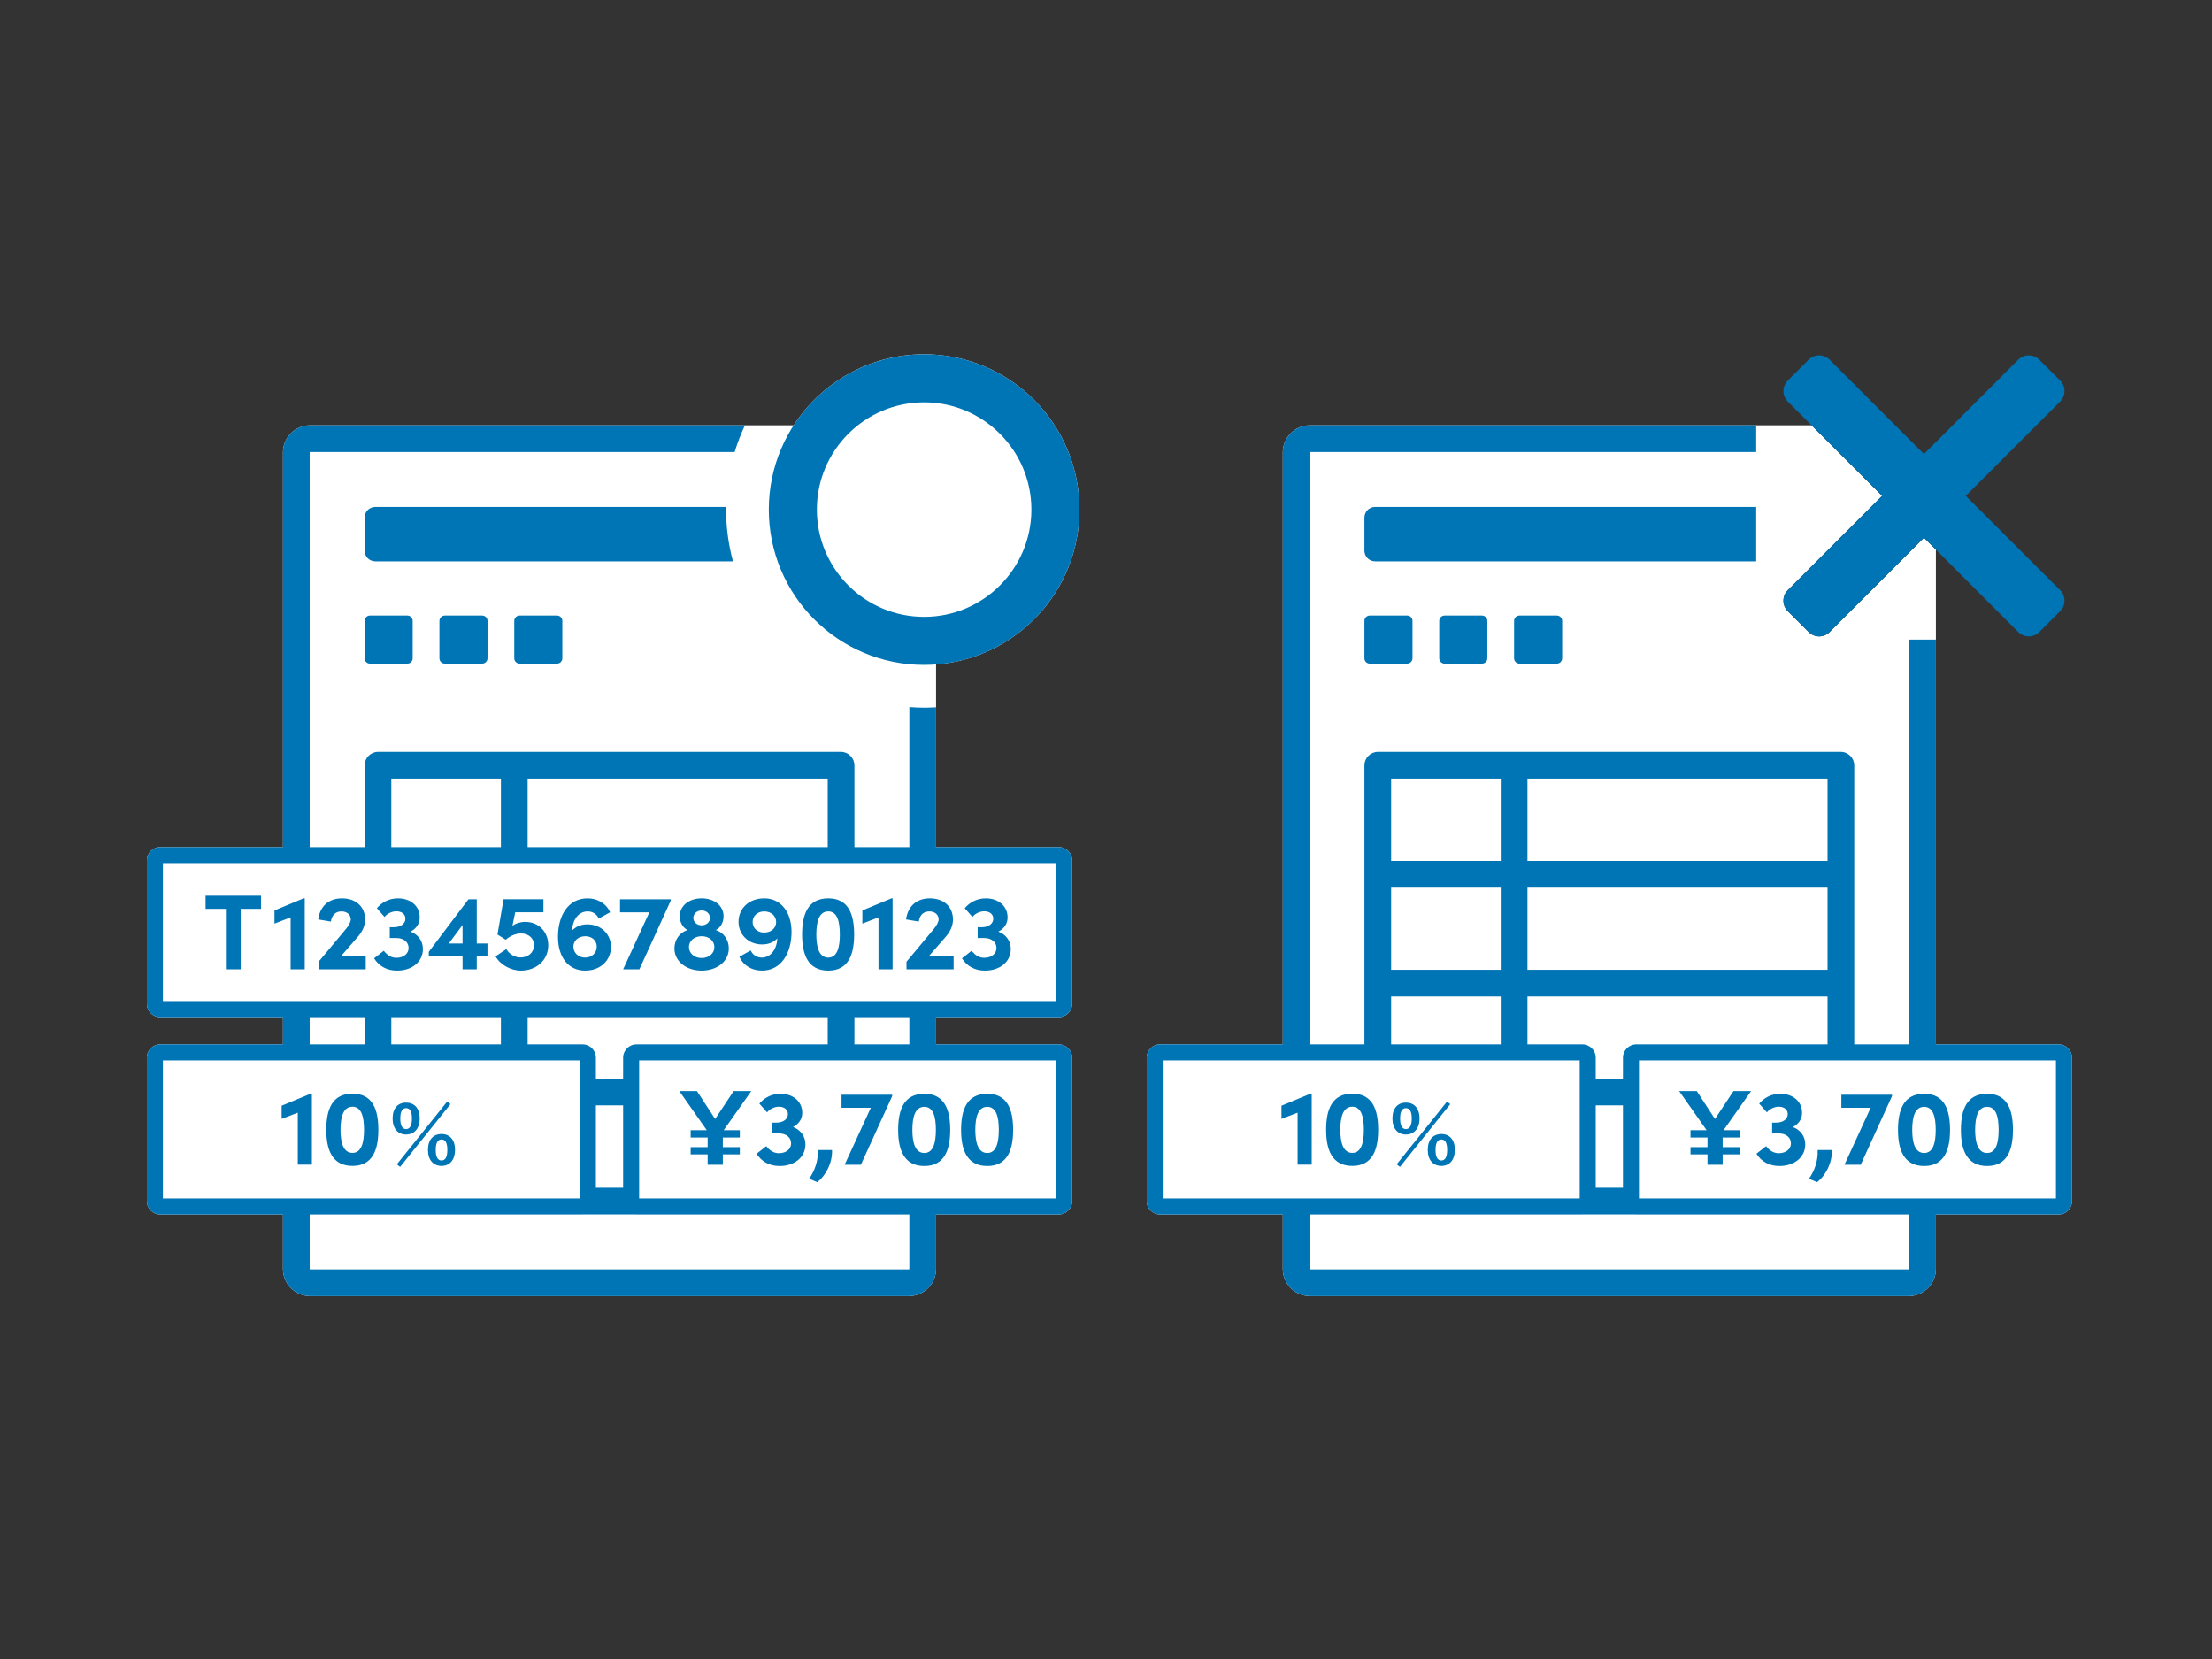
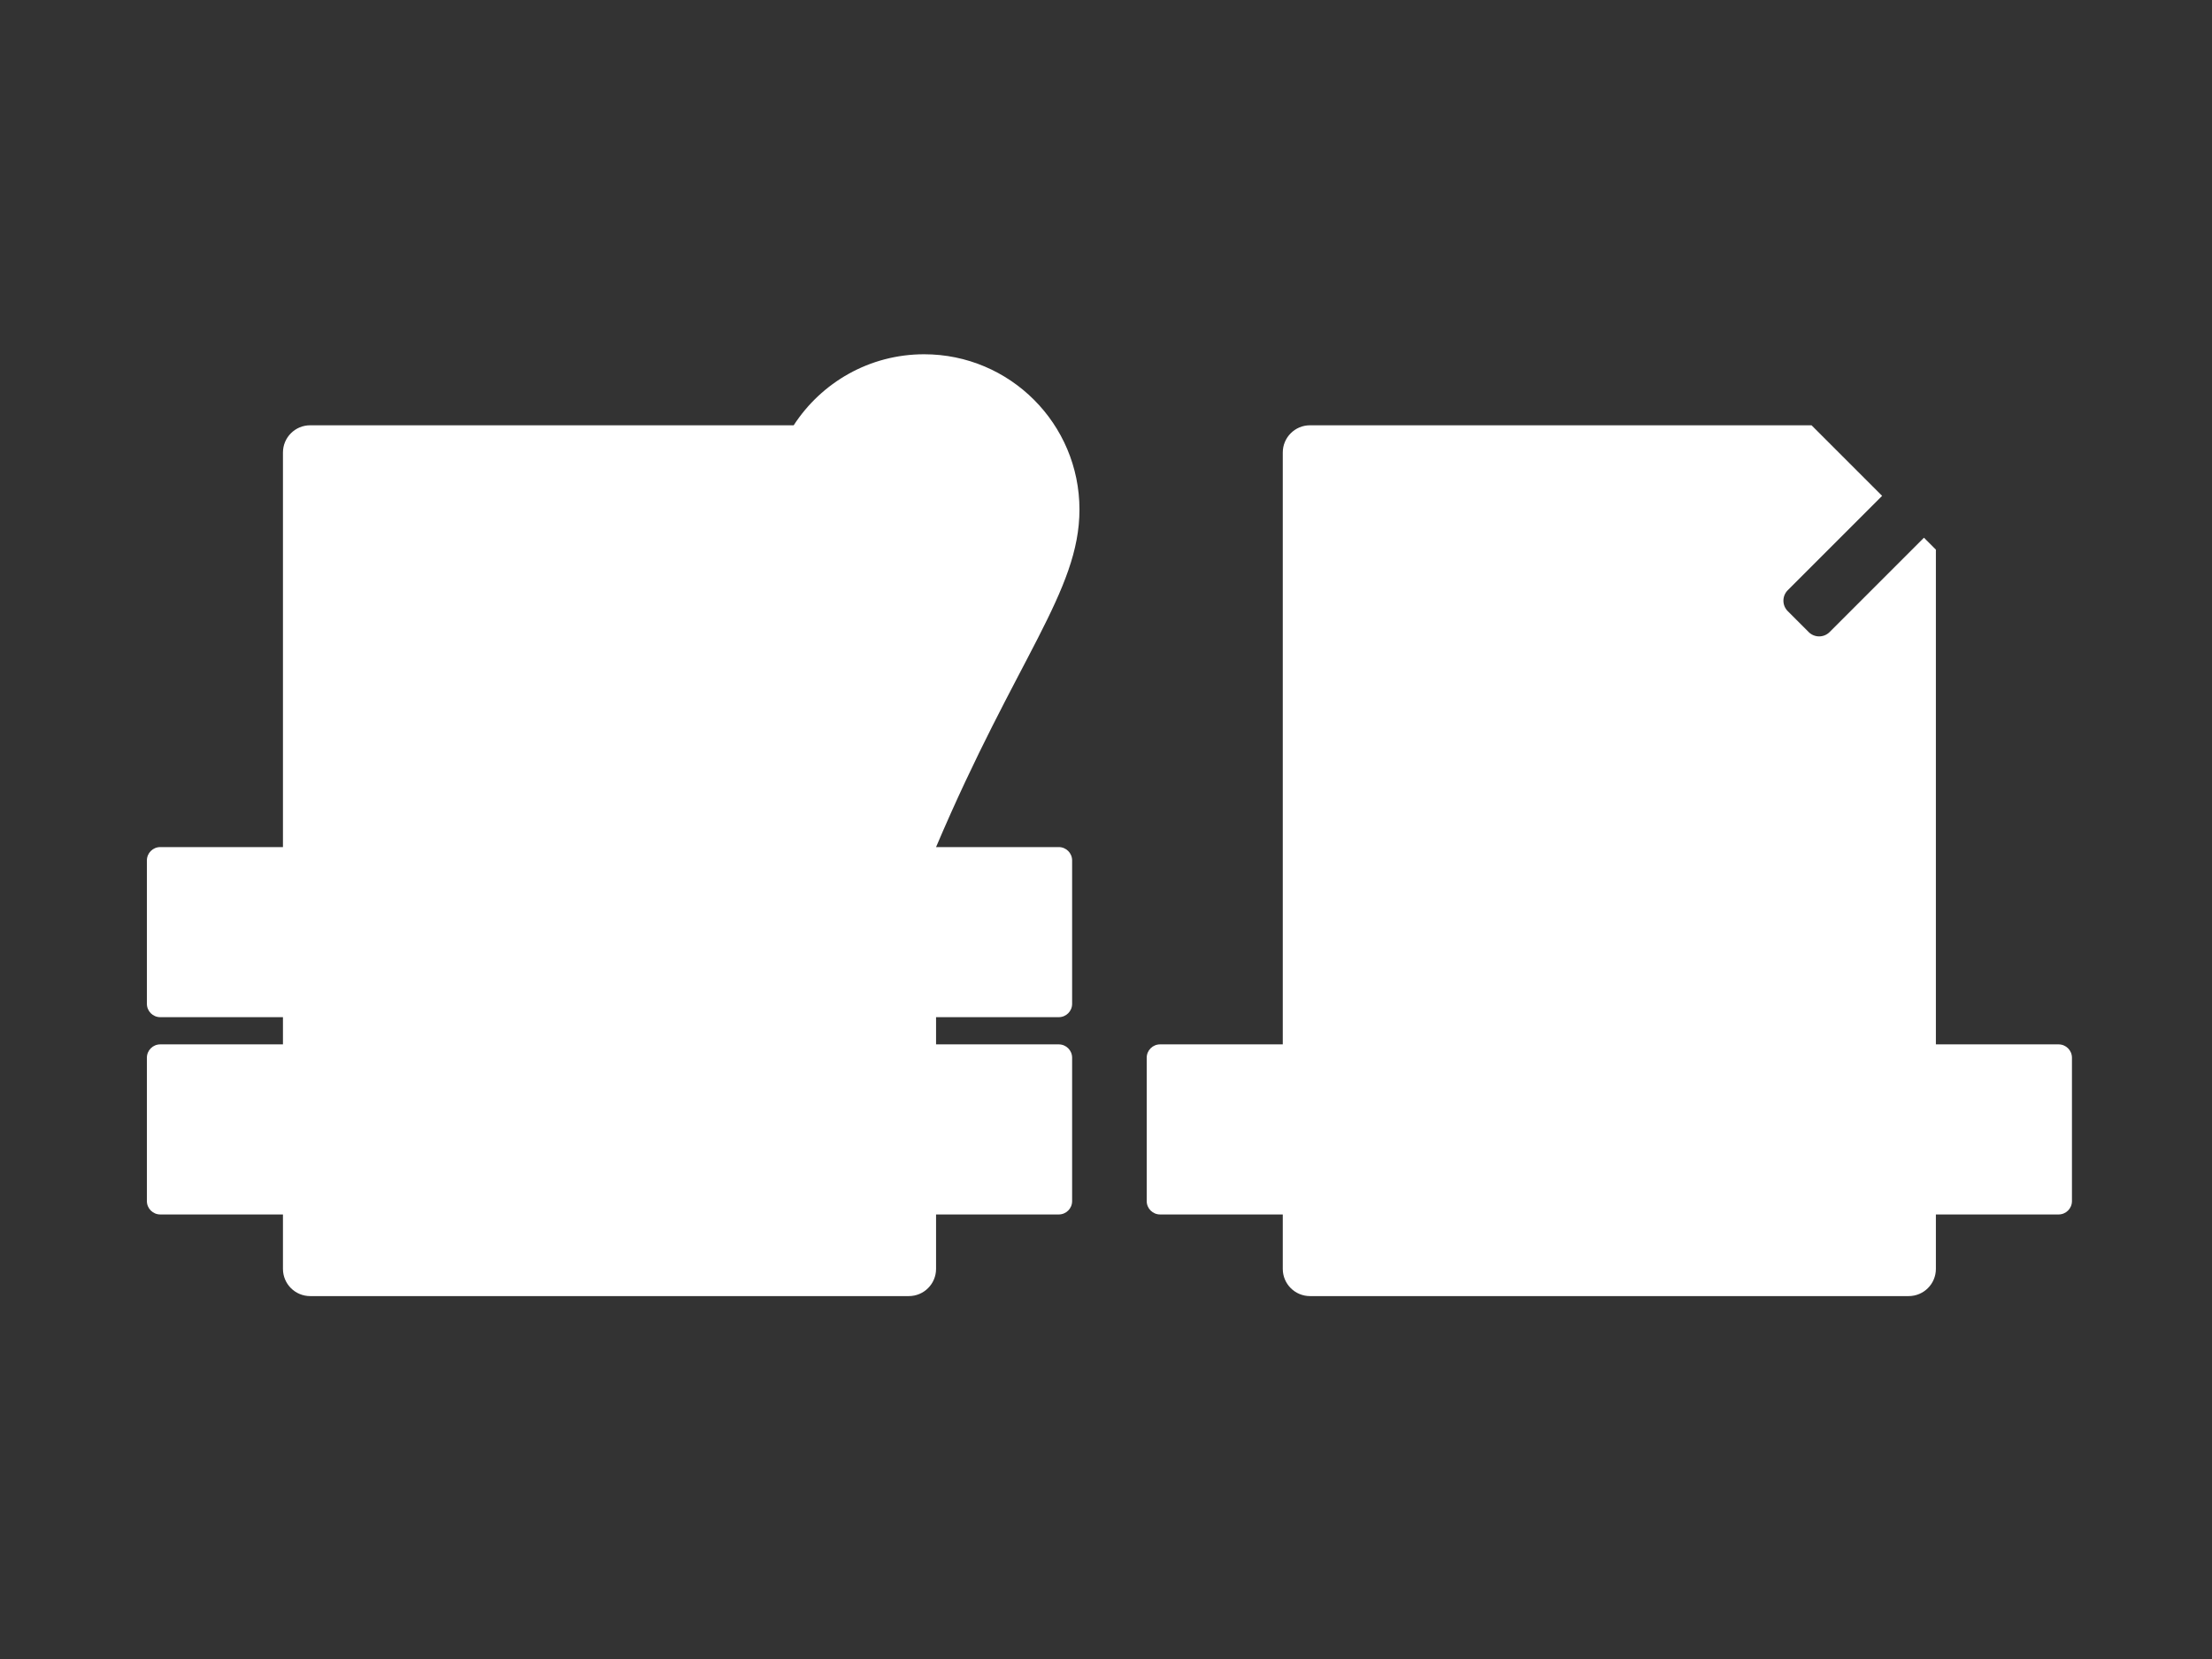
<svg xmlns="http://www.w3.org/2000/svg" width="256" height="192" viewBox="0 0 256 192" fill="none">
  <rect x="0" y="0" width="256" height="192" fill="#333333" stroke="none" />
-   <path d="M122.534 98.035H108.332V76.895C117.615 76.19 124.929 68.44 124.929 58.977C124.929 49.048 116.88 41 106.952 41C100.622 41 95.06 44.275 91.857 49.219H35.896C34.157 49.219 32.747 50.63 32.747 52.369V98.035H18.545C17.692 98.035 17 98.727 17 99.58V116.174C17 117.027 17.692 117.719 18.545 117.719H32.747V120.868H18.545C17.692 120.868 17 121.56 17 122.413V139.007C17 139.86 17.692 140.552 18.545 140.552H32.747V146.851C32.747 148.59 34.157 150 35.896 150H105.183C106.922 150 108.332 148.59 108.332 146.851V140.552H122.534C123.388 140.552 124.079 139.86 124.079 139.007V122.413C124.079 121.56 123.388 120.868 122.534 120.868H108.332V117.719H122.534C123.388 117.719 124.079 117.027 124.079 116.174V99.58C124.079 98.727 123.388 98.035 122.534 98.035ZM239.792 122.413V139.007C239.792 139.86 239.1 140.552 238.247 140.552H224.045V146.851C224.045 148.59 222.635 150 220.895 150H151.609C149.869 150 148.459 148.59 148.459 146.851V140.552H134.257C133.404 140.552 132.712 139.86 132.712 139.007V122.413C132.712 121.56 133.404 120.868 134.257 120.868H148.459V52.369C148.459 50.63 149.869 49.219 151.609 49.219H209.654L217.822 57.387L206.901 68.308C206.232 68.976 206.232 70.06 206.901 70.729L209.322 73.15C209.991 73.819 211.075 73.819 211.744 73.15L222.664 62.23L224.045 63.611V120.868H238.247C239.1 120.868 239.792 121.56 239.792 122.413Z" fill="white" />
-   <path d="M64.463 71.239C64.805 71.239 65.081 71.515 65.081 71.857V76.185C65.081 76.526 64.805 76.803 64.463 76.803H60.135C59.794 76.803 59.517 76.526 59.517 76.185V71.857C59.517 71.515 59.794 71.239 60.135 71.239H64.463ZM43.431 58.667C42.748 58.667 42.195 59.221 42.195 59.904V63.73C42.195 64.413 42.748 64.966 43.431 64.966H84.83C84.312 63.056 84.031 61.049 84.031 58.977C84.031 58.873 84.037 58.771 84.039 58.667H43.431ZM51.474 71.239C51.133 71.239 50.856 71.515 50.856 71.857V76.185C50.856 76.526 51.133 76.803 51.474 76.803H55.803C56.144 76.803 56.421 76.526 56.421 76.185V71.857C56.421 71.515 56.144 71.239 55.803 71.239H51.474ZM42.195 76.185C42.195 76.526 42.472 76.803 42.813 76.803H47.142C47.483 76.803 47.76 76.526 47.76 76.185V71.857C47.76 71.515 47.483 71.239 47.142 71.239H42.813C42.472 71.239 42.195 71.515 42.195 71.857V76.185ZM106.952 46.562C100.106 46.562 94.537 52.131 94.537 58.977C94.537 65.822 100.106 71.391 106.952 71.391C113.797 71.391 119.366 65.822 119.366 58.977C119.366 52.131 113.797 46.562 106.952 46.562ZM106.952 41C116.88 41 124.929 49.048 124.929 58.977C124.929 68.905 116.88 76.953 106.952 76.953C97.023 76.953 88.975 68.905 88.975 58.977C88.975 49.048 97.023 41 106.952 41ZM23.792 103.662V105.183H26.142V112.184H27.861V105.183H30.211V103.662H23.792ZM31.768 105.369V106.89L33.636 106.173V112.184H35.269V103.971H35.132L31.768 105.369ZM41.364 108.473C41.884 107.892 42.255 107.199 42.255 106.42C42.255 104.948 41.204 103.971 39.583 103.971C37.963 103.971 37.023 104.96 36.825 106.408L38.297 106.655C38.396 105.95 38.804 105.48 39.522 105.48C40.153 105.48 40.597 105.863 40.597 106.408C40.597 106.68 40.375 107.1 40.041 107.508L36.874 111.305V112.184H42.329V110.662H39.46L41.364 108.473ZM47.51 107.818C48.165 107.484 48.573 106.89 48.573 106.21C48.598 104.837 47.485 103.971 46.062 103.971C45.011 103.971 44.182 104.441 43.614 105.109L44.504 106.123C44.813 105.727 45.357 105.468 45.877 105.468C46.471 105.468 46.892 105.777 46.916 106.272C46.953 106.841 46.446 107.31 45.568 107.31H45.11V108.56H45.877C46.718 108.56 47.287 109.03 47.287 109.71C47.287 110.366 46.718 110.848 45.877 110.848C45.284 110.848 44.813 110.551 44.418 110.031L43.292 110.91C43.873 111.837 44.801 112.332 45.951 112.332C47.708 112.332 48.944 111.293 48.944 109.834C48.944 108.881 48.376 108.139 47.51 107.818ZM55.177 109.191V104.082H54.212L49.624 110.155V110.638H53.532V112.184H55.177V110.638H56.414V109.191H55.177ZM53.532 107.051V109.191H51.936L53.532 107.051ZM60.791 106.692C60.221 106.692 59.69 106.865 59.306 107.137L59.628 105.579H62.893V104.07H58.28L57.575 108.152L58.527 108.758C59.022 108.325 59.677 108.028 60.308 108.028C61.174 108.028 61.805 108.597 61.805 109.388C61.805 110.217 61.15 110.811 60.221 110.811C59.603 110.811 58.886 110.402 58.614 109.834L57.352 110.675C57.884 111.652 59.109 112.332 60.296 112.332C61.978 112.332 63.45 111.206 63.45 109.401C63.45 107.842 62.349 106.692 60.791 106.692ZM67.975 106.977C67.183 106.977 66.614 107.273 66.219 107.681C66.269 106.395 66.986 105.48 68.012 105.48C68.544 105.48 69.051 105.752 69.298 106.309L70.61 105.579C70.115 104.478 69.063 103.971 67.999 103.971C65.724 103.971 64.574 106.012 64.574 108.411C64.574 110.835 65.823 112.332 67.715 112.332C69.521 112.332 70.709 111.12 70.709 109.574C70.709 108.164 69.62 106.977 67.975 106.977ZM67.703 110.823C66.912 110.811 66.355 110.254 66.355 109.537C66.38 108.844 66.948 108.35 67.765 108.35C68.519 108.362 69.063 108.856 69.063 109.562C69.063 110.279 68.507 110.823 67.703 110.823ZM71.758 105.591H75.147L72.117 112.184H73.997L77.621 104.243V104.082H71.758V105.591ZM82.838 107.632C83.333 107.397 83.741 106.804 83.741 106.049C83.741 104.8 82.64 103.971 81.206 103.971C79.771 103.971 78.67 104.8 78.67 106.049C78.67 106.804 79.079 107.397 79.573 107.632C78.695 107.904 78.052 108.733 78.052 109.759C78.052 111.281 79.449 112.332 81.206 112.332C82.962 112.332 84.347 111.281 84.347 109.759C84.347 108.733 83.716 107.904 82.838 107.632ZM81.206 110.873C80.352 110.873 79.734 110.316 79.734 109.599C79.734 108.881 80.365 108.35 81.206 108.35C82.047 108.35 82.677 108.869 82.677 109.611C82.677 110.304 82.084 110.873 81.206 110.873ZM81.206 105.369C81.762 105.369 82.171 105.764 82.171 106.234C82.171 106.705 81.762 107.088 81.206 107.088C80.649 107.088 80.241 106.705 80.241 106.234C80.241 105.764 80.649 105.369 81.206 105.369ZM88.464 103.971C86.659 103.971 85.471 105.146 85.471 106.692C85.471 108.102 86.56 109.302 88.204 109.302C88.984 109.302 89.565 109.017 89.961 108.609C89.899 109.896 89.169 110.823 88.155 110.823C87.635 110.823 87.128 110.551 86.881 109.995L85.57 110.724C86.064 111.825 87.116 112.332 88.18 112.332C90.443 112.332 91.606 110.254 91.606 107.855C91.606 105.554 90.357 103.971 88.464 103.971ZM88.415 107.929C87.648 107.917 87.104 107.409 87.104 106.705C87.104 105.987 87.672 105.48 88.464 105.48C89.268 105.492 89.825 106.012 89.825 106.729C89.812 107.434 89.231 107.929 88.415 107.929ZM95.859 112.332C98.197 112.332 98.853 110.452 98.853 108.152C98.853 105.814 98.197 103.971 95.859 103.971C93.497 103.971 92.829 105.814 92.829 108.152C92.829 110.452 93.497 112.332 95.859 112.332ZM95.859 110.823C94.796 110.823 94.474 109.623 94.474 108.152C94.474 106.655 94.796 105.48 95.859 105.48C96.898 105.48 97.195 106.655 97.195 108.152C97.195 109.623 96.898 110.823 95.859 110.823ZM99.803 105.369V106.89L101.671 106.173V112.184H103.303V103.971H103.167L99.803 105.369ZM109.399 108.473C109.919 107.892 110.29 107.199 110.29 106.42C110.29 104.948 109.239 103.971 107.618 103.971C105.998 103.971 105.058 104.96 104.86 106.408L106.332 106.655C106.431 105.95 106.839 105.48 107.557 105.48C108.187 105.48 108.632 105.863 108.632 106.408C108.632 106.68 108.41 107.1 108.076 107.508L104.91 111.305V112.184H110.364V110.662H107.495L109.399 108.473ZM115.545 107.818C116.2 107.484 116.609 106.89 116.609 106.21C116.633 104.837 115.521 103.971 114.098 103.971C113.047 103.971 112.218 104.441 111.649 105.109L112.54 106.123C112.849 105.727 113.393 105.468 113.913 105.468C114.506 105.468 114.927 105.777 114.952 106.272C114.989 106.841 114.481 107.31 113.604 107.31H113.146V108.56H113.913C114.754 108.56 115.323 109.03 115.323 109.71C115.323 110.366 114.754 110.848 113.913 110.848C113.319 110.848 112.849 110.551 112.453 110.031L111.328 110.91C111.909 111.837 112.837 112.332 113.987 112.332C115.743 112.332 116.98 111.293 116.98 109.834C116.98 108.881 116.411 108.139 115.545 107.818ZM83.655 134.797V133.598H85.622V132.756H83.655V131.643H85.622V130.802H83.754L86.945 126.276H84.905L82.765 129.504L80.662 126.276H78.621L81.8 130.802H79.932V131.643H81.899V132.756H79.932V133.598H81.899V134.797H83.655ZM91.779 130.431C92.434 130.097 92.843 129.504 92.843 128.823C92.867 127.451 91.755 126.585 90.332 126.585C89.281 126.585 88.452 127.055 87.883 127.723L88.774 128.737C89.083 128.341 89.627 128.081 90.147 128.081C90.74 128.081 91.161 128.39 91.186 128.885C91.223 129.454 90.716 129.924 89.838 129.924H89.38V131.173H90.147C90.988 131.173 91.557 131.643 91.557 132.324C91.557 132.979 90.988 133.461 90.147 133.461C89.553 133.461 89.083 133.165 88.687 132.645L87.562 133.523C88.143 134.451 89.071 134.946 90.221 134.946C91.977 134.946 93.214 133.907 93.214 132.447C93.214 131.495 92.645 130.753 91.779 130.431ZM94.586 136.813C95.65 135.972 96.342 134.513 96.293 133.09H94.647C94.71 134.389 94.264 135.527 93.646 136.418L94.586 136.813ZM97.392 128.205H100.781L97.751 134.797H99.631L103.255 126.857V126.696H97.392V128.205ZM106.976 134.946C109.314 134.946 109.97 133.066 109.97 130.765C109.97 128.428 109.314 126.585 106.976 126.585C104.614 126.585 103.946 128.428 103.946 130.765C103.946 133.066 104.614 134.946 106.976 134.946ZM106.976 133.437C105.913 133.437 105.591 132.237 105.591 130.765C105.591 129.269 105.913 128.094 106.976 128.094C108.015 128.094 108.312 129.269 108.312 130.765C108.312 132.237 108.015 133.437 106.976 133.437ZM114.259 134.946C116.597 134.946 117.253 133.066 117.253 130.765C117.253 128.428 116.597 126.585 114.259 126.585C111.897 126.585 111.229 128.428 111.229 130.765C111.229 133.066 111.897 134.946 114.259 134.946ZM114.259 133.437C113.196 133.437 112.874 132.237 112.874 130.765C112.874 129.269 113.196 128.094 114.259 128.094C115.298 128.094 115.595 129.269 115.595 130.765C115.595 132.237 115.298 133.437 114.259 133.437ZM32.596 127.97V129.491L34.464 128.774V134.785H36.096V126.573H35.96L32.596 127.97ZM40.794 134.934C43.132 134.934 43.788 133.054 43.788 130.753C43.788 128.415 43.132 126.573 40.794 126.573C38.432 126.573 37.764 128.415 37.764 130.753C37.764 133.054 38.432 134.934 40.794 134.934ZM40.794 133.425C39.731 133.425 39.409 132.225 39.409 130.753C39.409 129.257 39.731 128.082 40.794 128.082C41.834 128.082 42.131 129.257 42.131 130.753C42.131 132.225 41.834 133.425 40.794 133.425ZM46.995 127.607C46.068 127.607 45.438 128.247 45.438 129.443C45.438 130.63 46.068 131.298 46.995 131.298C47.932 131.298 48.572 130.63 48.572 129.434C48.572 128.238 47.932 127.607 46.995 127.607ZM46.309 135.045L52.133 127.783L51.762 127.477L45.929 134.748L46.309 135.045ZM46.995 128.247C47.45 128.247 47.672 128.646 47.672 129.443C47.672 130.25 47.44 130.668 46.995 130.668C46.55 130.668 46.328 130.25 46.328 129.443C46.328 128.646 46.55 128.247 46.995 128.247ZM51.104 131.242C50.157 131.242 49.527 131.882 49.527 133.07C49.527 134.266 50.157 134.934 51.104 134.934C52.022 134.934 52.661 134.266 52.661 133.07C52.661 131.873 52.022 131.242 51.104 131.242ZM51.104 131.873C51.549 131.873 51.771 132.281 51.771 133.079C51.771 133.886 51.539 134.303 51.104 134.303C50.65 134.303 50.427 133.886 50.427 133.079C50.427 132.281 50.65 131.873 51.104 131.873ZM108.332 117.719V120.868H122.534C123.388 120.868 124.079 121.56 124.079 122.414V139.006C124.079 139.86 123.388 140.552 122.534 140.552H108.332V146.851C108.332 148.59 106.922 150 105.183 150H35.896C34.157 150 32.747 148.59 32.747 146.851V140.552H18.545C17.691 140.552 17 139.86 17 139.006V122.414C17 121.56 17.691 120.868 18.545 120.868H32.747V117.719H18.545C17.691 117.719 17 117.027 17 116.173V99.581C17 98.727 17.691 98.035 18.545 98.035H32.747V52.369C32.747 50.63 34.157 49.219 35.896 49.219H86.217C85.748 50.213 85.347 51.245 85.023 52.311H35.896C35.864 52.311 35.839 52.337 35.839 52.369V98.035H42.195V88.586C42.195 87.717 42.9 87.012 43.77 87.012H97.31C98.179 87.012 98.884 87.717 98.884 88.586V98.035H105.241V81.827C105.807 81.869 106.376 81.898 106.952 81.898C107.416 81.898 107.875 81.879 108.332 81.852V98.035H122.534C123.388 98.035 124.079 98.727 124.079 99.581V116.173C124.079 117.027 123.388 117.719 122.534 117.719H108.332ZM61.063 90.103V98.035H95.793V90.103H61.063ZM45.287 98.035H57.971V90.103H45.287V98.035ZM18.855 115.864H122.225V99.89H18.855V115.864ZM68.965 137.46H72.115V127.925H68.965V137.46ZM73.66 120.868H95.793V117.719H61.063V120.868H67.419C68.273 120.868 68.965 121.56 68.965 122.414V124.833H72.115V122.414C72.115 121.56 72.806 120.868 73.66 120.868ZM45.287 120.868H57.971V117.719H45.287V120.868ZM35.839 120.868H42.195V117.719H35.839V120.868ZM18.855 138.697H67.11V122.723H18.855V138.697ZM105.241 140.552H73.66C73.659 140.552 73.659 140.551 73.658 140.551H67.421C67.421 140.551 67.42 140.552 67.419 140.552H35.839V146.851C35.839 146.883 35.864 146.909 35.896 146.909H105.183C105.215 146.909 105.241 146.883 105.241 146.851V140.552ZM122.225 122.723H73.969V138.697H122.225V122.723ZM105.241 117.719H98.884V120.868H105.241V117.719ZM238.428 68.308C239.096 68.976 239.096 70.06 238.428 70.729L236.006 73.15C235.337 73.819 234.253 73.819 233.585 73.15L222.664 62.23L211.744 73.15C211.075 73.819 209.991 73.819 209.322 73.15L206.901 70.729C206.232 70.06 206.232 68.976 206.901 68.308L217.822 57.387L206.901 46.467C206.232 45.798 206.232 44.714 206.901 44.045L209.322 41.624C209.991 40.955 211.075 40.955 211.744 41.624L222.664 52.544L233.585 41.624C234.253 40.955 235.337 40.955 236.006 41.624L238.428 44.045C239.096 44.714 239.096 45.798 238.428 46.467L227.507 57.387L238.428 68.308ZM238.428 68.308C239.096 68.976 239.096 70.06 238.428 70.729L236.006 73.15C235.337 73.819 234.253 73.819 233.585 73.15L222.664 62.23L211.744 73.15C211.075 73.819 209.991 73.819 209.322 73.15L206.901 70.729C206.232 70.06 206.232 68.976 206.901 68.308L217.822 57.387L206.901 46.467C206.232 45.798 206.232 44.714 206.901 44.045L209.322 41.624C209.991 40.955 211.075 40.955 211.744 41.624L222.664 52.544L233.585 41.624C234.253 40.955 235.337 40.955 236.006 41.624L238.428 44.045C239.096 44.714 239.096 45.798 238.428 46.467L227.507 57.387L238.428 68.308ZM167.186 71.239C166.845 71.239 166.568 71.515 166.568 71.857V76.185C166.568 76.526 166.845 76.803 167.186 76.803H171.515C171.856 76.803 172.133 76.526 172.133 76.185V71.857C172.133 71.515 171.856 71.239 171.515 71.239H167.186ZM175.847 71.239C175.506 71.239 175.229 71.515 175.229 71.857V76.185C175.229 76.526 175.506 76.803 175.847 76.803H180.176C180.517 76.803 180.794 76.526 180.794 76.185V71.857C180.794 71.515 180.517 71.239 180.176 71.239H175.847ZM157.908 59.904V63.73C157.908 64.413 158.461 64.966 159.144 64.966H203.25V58.667H159.144C158.461 58.667 157.908 59.221 157.908 59.904ZM157.908 76.185C157.908 76.526 158.184 76.803 158.526 76.803H162.854C163.196 76.803 163.472 76.526 163.472 76.185V71.857C163.472 71.515 163.196 71.239 162.854 71.239H158.526C158.184 71.239 157.908 71.515 157.908 71.857V76.185ZM148.308 127.97V129.491L150.176 128.774V134.785H151.809V126.573H151.672L148.308 127.97ZM156.507 134.934C158.845 134.934 159.5 133.054 159.5 130.753C159.5 128.415 158.845 126.573 156.507 126.573C154.145 126.573 153.477 128.415 153.477 130.753C153.477 133.054 154.145 134.934 156.507 134.934ZM156.507 133.425C155.443 133.425 155.122 132.225 155.122 130.753C155.122 129.257 155.443 128.082 156.507 128.082C157.546 128.082 157.843 129.257 157.843 130.753C157.843 132.225 157.546 133.425 156.507 133.425ZM162.708 127.607C161.78 127.607 161.15 128.247 161.15 129.443C161.15 130.63 161.78 131.298 162.708 131.298C163.644 131.298 164.284 130.63 164.284 129.434C164.284 128.238 163.644 127.607 162.708 127.607ZM162.021 135.045L167.845 127.783L167.475 127.477L161.641 134.748L162.021 135.045ZM162.708 128.247C163.162 128.247 163.385 128.646 163.385 129.443C163.385 130.25 163.153 130.668 162.708 130.668C162.263 130.668 162.04 130.25 162.04 129.443C162.04 128.646 162.263 128.247 162.708 128.247ZM166.816 131.242C165.87 131.242 165.239 131.882 165.239 133.07C165.239 134.266 165.87 134.934 166.816 134.934C167.734 134.934 168.374 134.266 168.374 133.07C168.374 131.873 167.734 131.242 166.816 131.242ZM166.816 131.873C167.261 131.873 167.484 132.281 167.484 133.079C167.484 133.886 167.252 134.303 166.816 134.303C166.362 134.303 166.139 133.886 166.139 133.079C166.139 132.281 166.362 131.873 166.816 131.873ZM199.368 134.797V133.598H201.334V132.756H199.368V131.643H201.334V130.802H199.467L202.658 126.276H200.617L198.477 129.504L196.375 126.276H194.334L197.513 130.802H195.645V131.643H197.611V132.756H195.645V133.598H197.611V134.797H199.368ZM207.492 130.431C208.147 130.097 208.555 129.504 208.555 128.823C208.58 127.451 207.467 126.585 206.044 126.585C204.993 126.585 204.164 127.055 203.595 127.723L204.486 128.737C204.795 128.341 205.339 128.081 205.859 128.081C206.453 128.081 206.874 128.39 206.898 128.885C206.935 129.454 206.428 129.924 205.55 129.924H205.092V131.173H205.859C206.7 131.173 207.269 131.643 207.269 132.324C207.269 132.979 206.7 133.461 205.859 133.461C205.266 133.461 204.795 133.165 204.4 132.645L203.274 133.523C203.855 134.451 204.783 134.946 205.933 134.946C207.69 134.946 208.926 133.907 208.926 132.447C208.926 131.495 208.358 130.753 207.492 130.431ZM210.298 136.813C211.362 135.972 212.055 134.513 212.005 133.09H210.36C210.422 134.389 209.976 135.527 209.358 136.418L210.298 136.813ZM213.105 128.205H216.494L213.463 134.797H215.344L218.967 126.857V126.696H213.105V128.205ZM222.689 134.946C225.027 134.946 225.682 133.066 225.682 130.765C225.682 128.428 225.027 126.585 222.689 126.585C220.327 126.585 219.659 128.428 219.659 130.765C219.659 133.066 220.327 134.946 222.689 134.946ZM222.689 133.437C221.625 133.437 221.304 132.237 221.304 130.765C221.304 129.269 221.625 128.094 222.689 128.094C223.728 128.094 224.025 129.269 224.025 130.765C224.025 132.237 223.728 133.437 222.689 133.437ZM229.972 134.946C232.31 134.946 232.965 133.066 232.965 130.765C232.965 128.428 232.31 126.585 229.972 126.585C227.61 126.585 226.942 128.428 226.942 130.765C226.942 133.066 227.61 134.946 229.972 134.946ZM229.972 133.437C228.908 133.437 228.587 132.237 228.587 130.765C228.587 129.269 228.908 128.094 229.972 128.094C231.011 128.094 231.308 129.269 231.308 130.765C231.308 132.237 231.011 133.437 229.972 133.437ZM239.792 122.414V139.006C239.792 139.86 239.1 140.552 238.247 140.552H224.045V146.851C224.045 148.59 222.635 150 220.895 150H151.609C149.869 150 148.459 148.59 148.459 146.851V140.552H134.257C133.404 140.552 132.712 139.86 132.712 139.006V122.414C132.712 121.56 133.404 120.868 134.257 120.868H148.459V52.369C148.459 50.63 149.869 49.219 151.609 49.219H203.25V52.311H151.609C151.577 52.311 151.551 52.337 151.551 52.369V120.868H157.908V88.586C157.908 87.717 158.612 87.012 159.482 87.012H213.022C213.892 87.012 214.597 87.717 214.597 88.586V120.868H220.953V74.021H224.045V120.868H238.247C239.1 120.868 239.792 121.56 239.792 122.414ZM176.775 99.638H211.505V90.103H176.775V99.638ZM176.775 112.236H211.505V102.73H176.775V112.236ZM176.775 115.327V120.868H183.132C183.986 120.868 184.677 121.56 184.677 122.414V124.833H187.827V122.414C187.827 121.56 188.519 120.868 189.373 120.868H211.505V115.327H176.775ZM184.677 137.46H187.827V127.925H184.677V137.46ZM160.999 99.638H173.684V90.103H160.999V99.638ZM160.999 112.236H173.684V102.73H160.999V112.236ZM160.999 120.868H173.684V115.327H160.999V120.868ZM134.567 138.697H182.823V122.723H134.567V138.697ZM220.953 140.552H189.373C189.372 140.552 189.371 140.551 189.37 140.551H183.134C183.133 140.551 183.132 140.552 183.132 140.552H151.551V146.851C151.551 146.883 151.577 146.909 151.609 146.909H220.896C220.928 146.909 220.953 146.883 220.953 146.851V140.552ZM237.937 122.723H189.682V138.697H237.937V122.723Z" fill="#0075B5" />
+   <path d="M122.534 98.035H108.332C117.615 76.19 124.929 68.44 124.929 58.977C124.929 49.048 116.88 41 106.952 41C100.622 41 95.06 44.275 91.857 49.219H35.896C34.157 49.219 32.747 50.63 32.747 52.369V98.035H18.545C17.692 98.035 17 98.727 17 99.58V116.174C17 117.027 17.692 117.719 18.545 117.719H32.747V120.868H18.545C17.692 120.868 17 121.56 17 122.413V139.007C17 139.86 17.692 140.552 18.545 140.552H32.747V146.851C32.747 148.59 34.157 150 35.896 150H105.183C106.922 150 108.332 148.59 108.332 146.851V140.552H122.534C123.388 140.552 124.079 139.86 124.079 139.007V122.413C124.079 121.56 123.388 120.868 122.534 120.868H108.332V117.719H122.534C123.388 117.719 124.079 117.027 124.079 116.174V99.58C124.079 98.727 123.388 98.035 122.534 98.035ZM239.792 122.413V139.007C239.792 139.86 239.1 140.552 238.247 140.552H224.045V146.851C224.045 148.59 222.635 150 220.895 150H151.609C149.869 150 148.459 148.59 148.459 146.851V140.552H134.257C133.404 140.552 132.712 139.86 132.712 139.007V122.413C132.712 121.56 133.404 120.868 134.257 120.868H148.459V52.369C148.459 50.63 149.869 49.219 151.609 49.219H209.654L217.822 57.387L206.901 68.308C206.232 68.976 206.232 70.06 206.901 70.729L209.322 73.15C209.991 73.819 211.075 73.819 211.744 73.15L222.664 62.23L224.045 63.611V120.868H238.247C239.1 120.868 239.792 121.56 239.792 122.413Z" fill="white" />
</svg>